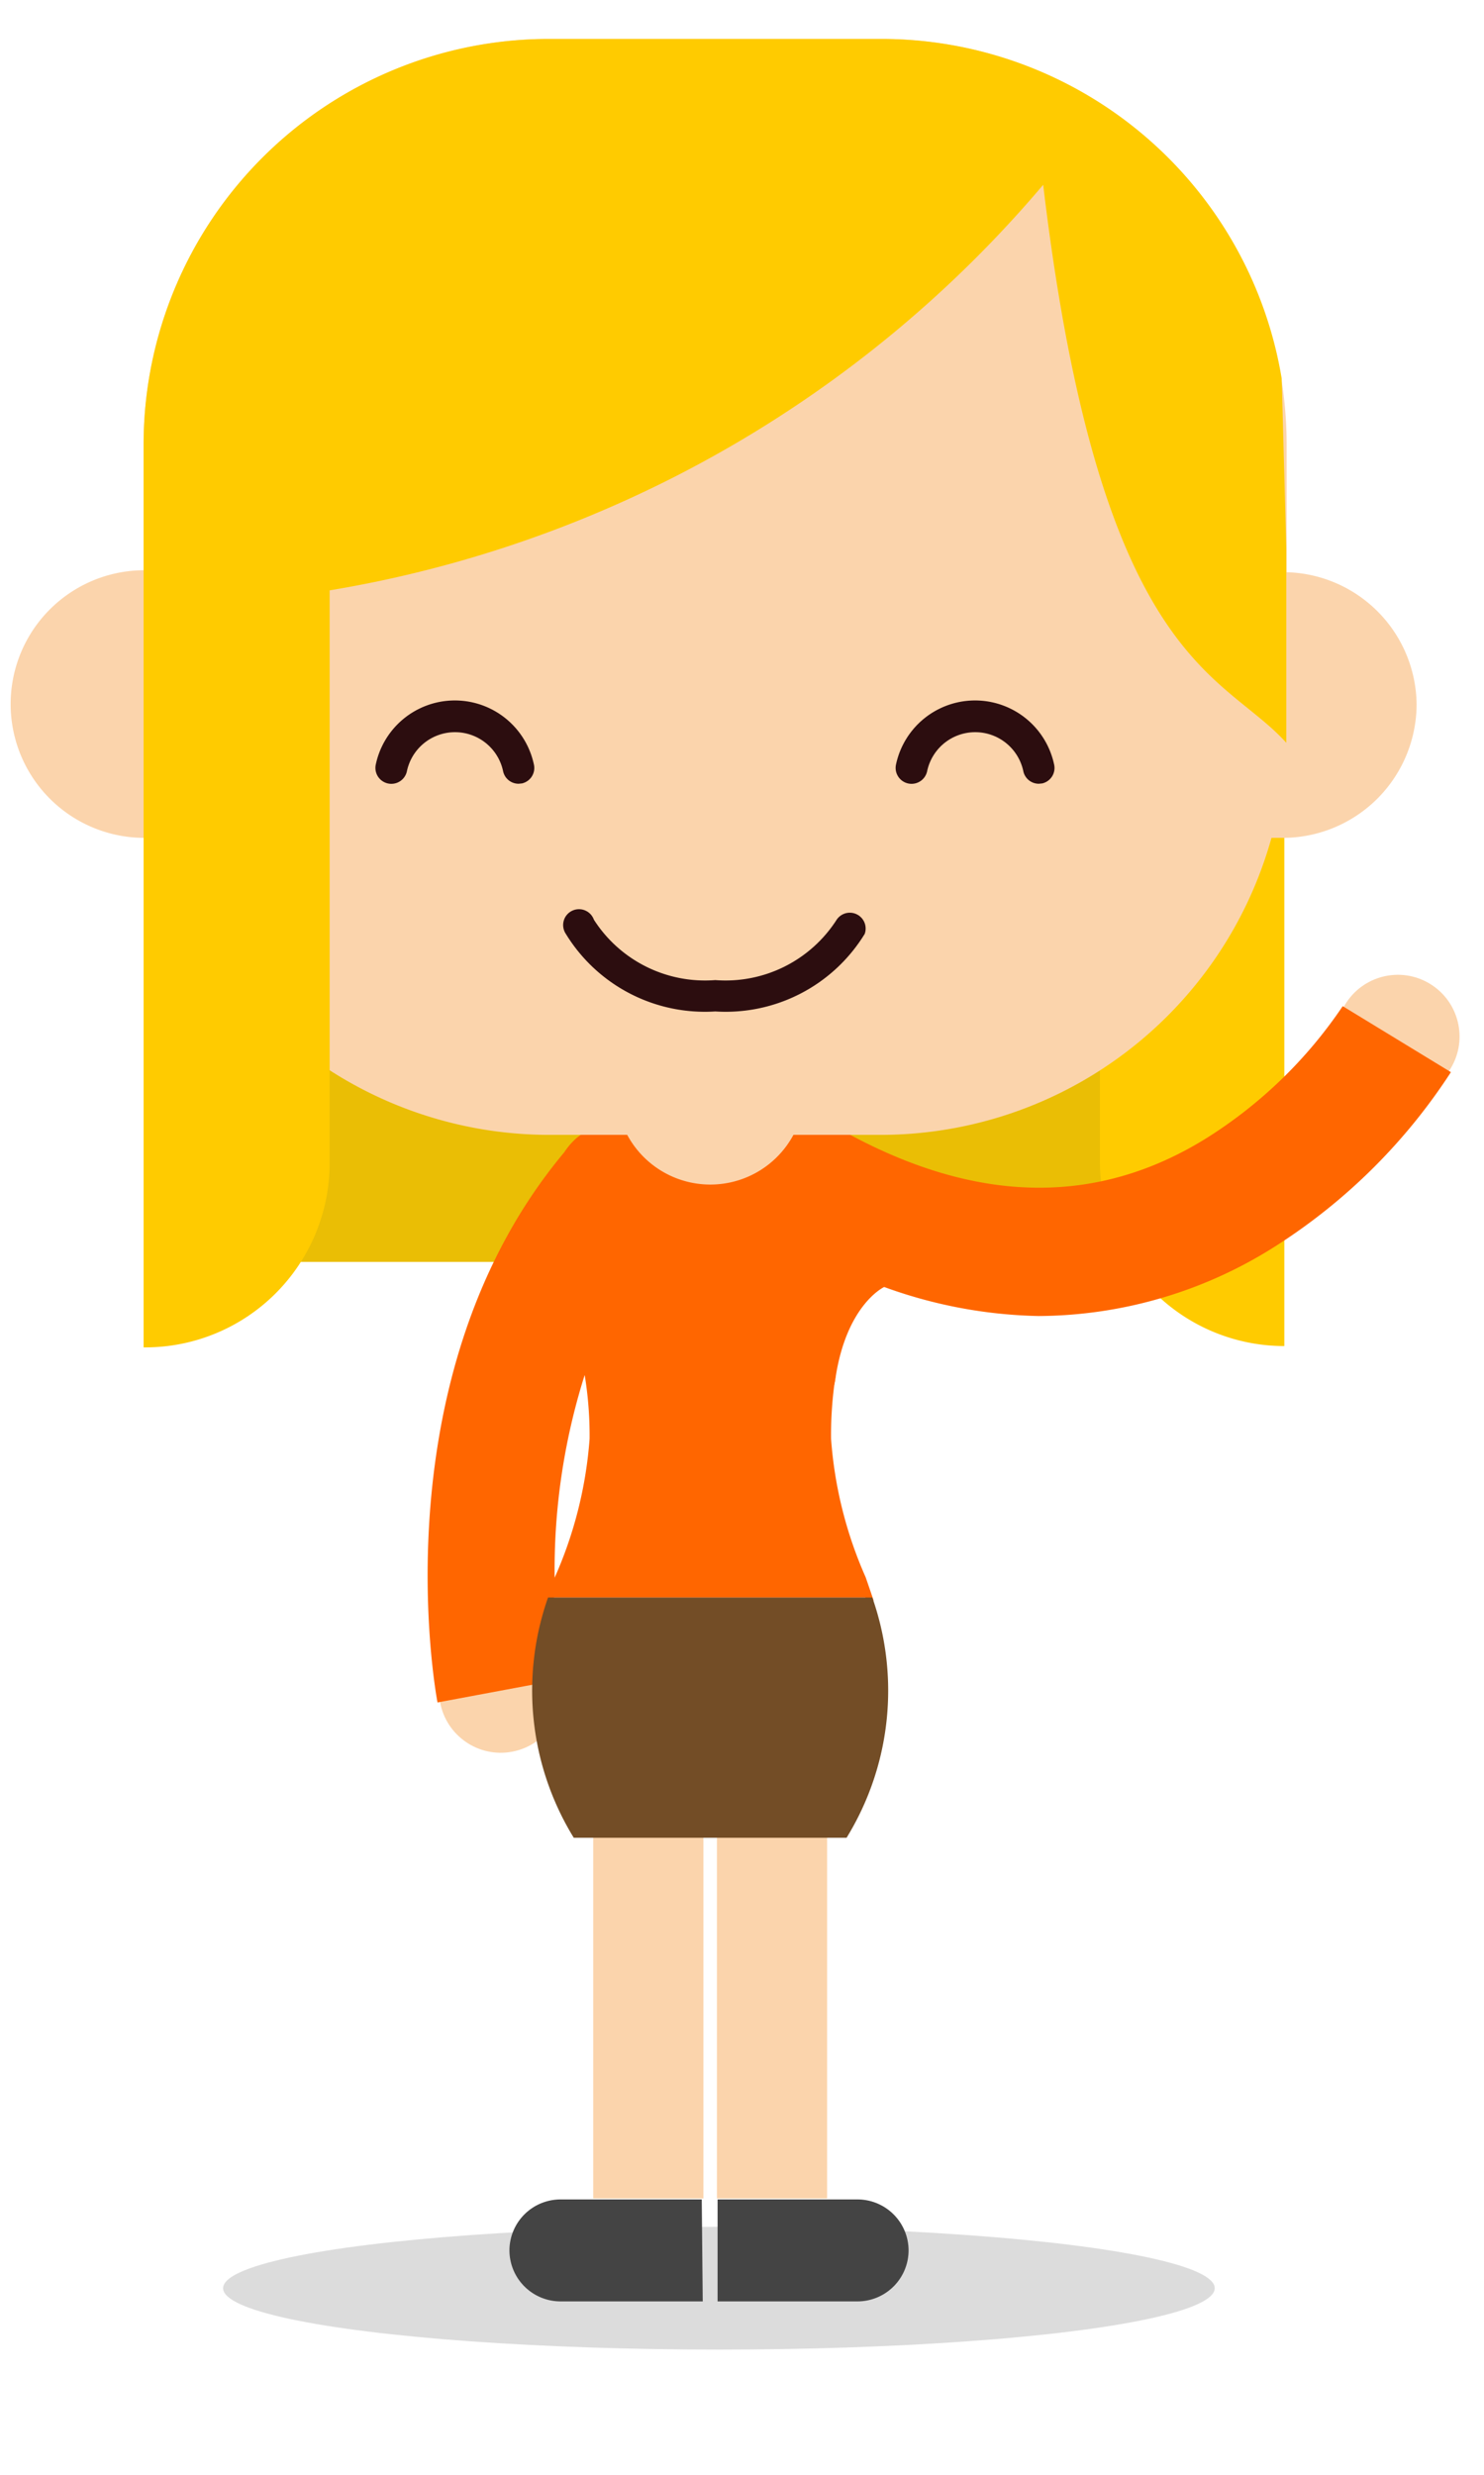
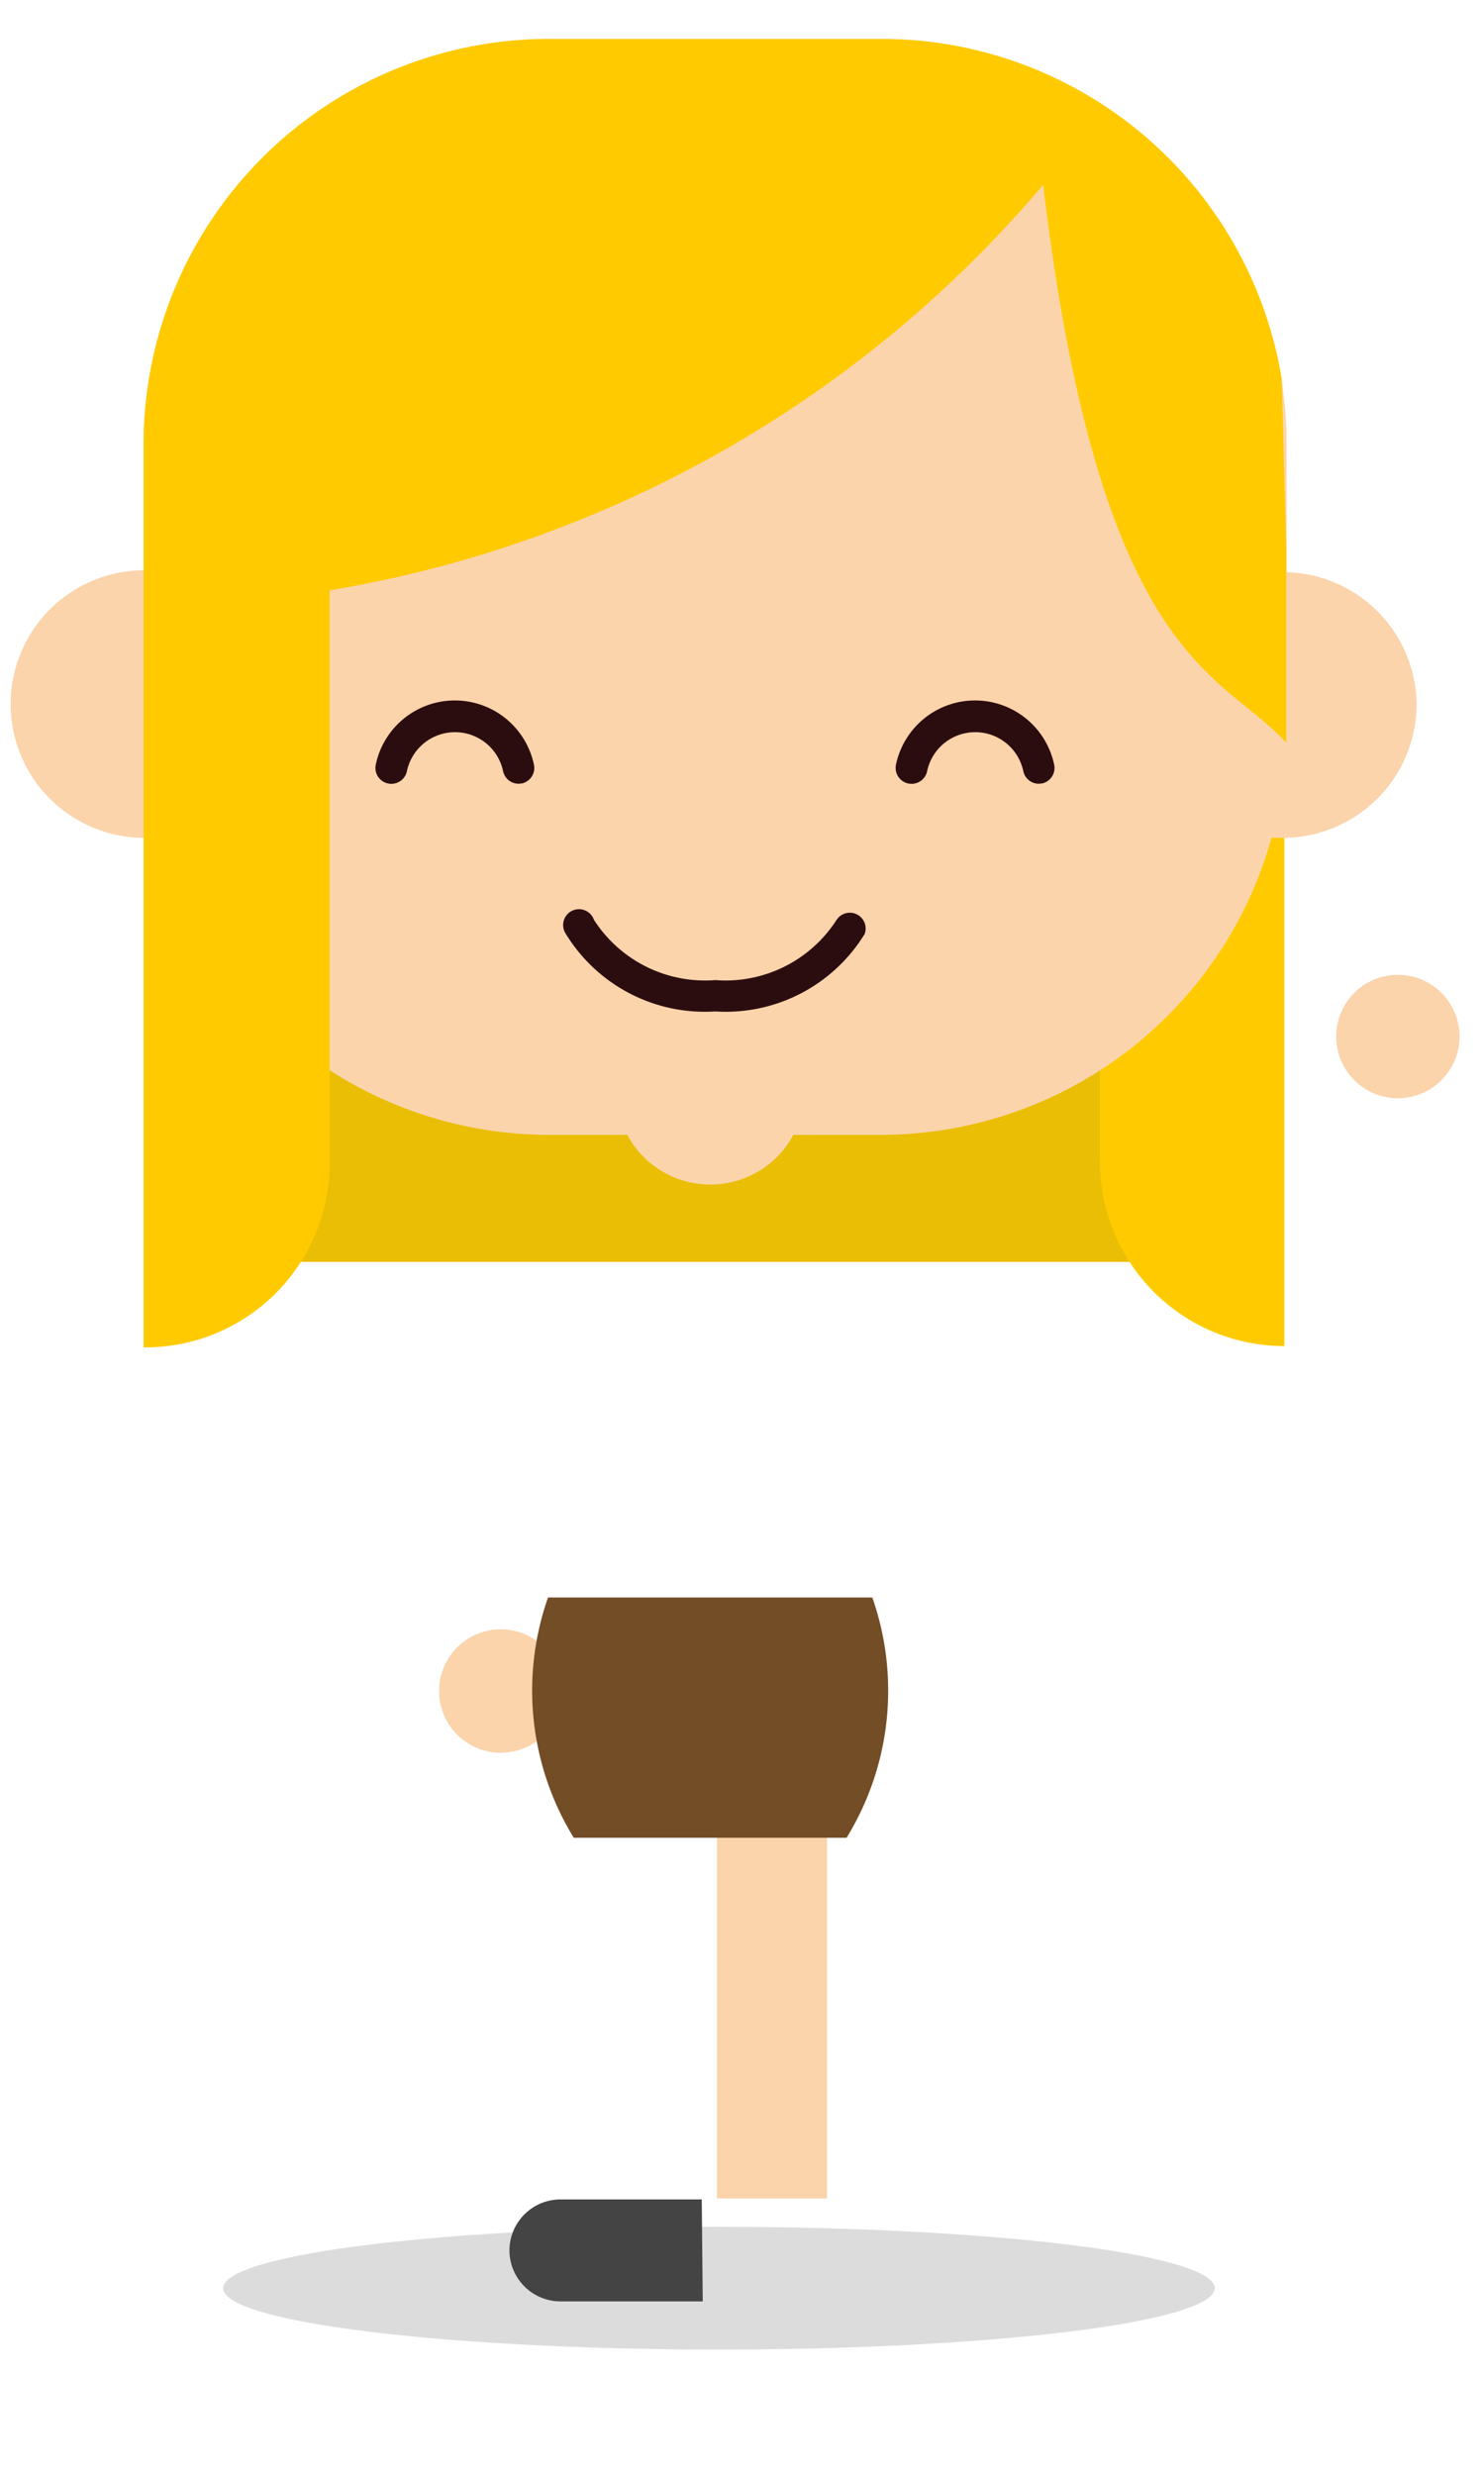
<svg xmlns="http://www.w3.org/2000/svg" preserveAspectRatio="xMidYMid slice" width="640px" height="1067px" id="Layer_1" data-name="Layer 1" viewBox="0 0 45 75">
  <defs>
    <style>.cls-1{fill:#fbd4ac;}.cls-2{fill:#eabe05;}.cls-3{fill:#ffcb00;}.cls-4{fill:#f60;}.cls-5{fill:#dcdcdc;}.cls-6{fill:#444;}.cls-7{fill:#734d26;}.cls-8{fill:#2c0d0f;}</style>
  </defs>
  <title>Maura McKibbin Web Images 45 x 75 pixels</title>
  <circle class="cls-1" cx="15.18" cy="51.25" r="1.87" transform="translate(-9.12 3.64) rotate(-10.55)" />
  <rect class="cls-2" x="7.69" y="12.23" width="27.92" height="26.01" />
  <path class="cls-3" d="M38.94,14V40.79a5.59,5.59,0,0,1-5.59-5.59s0-18.75,0-21.14Z" />
  <circle class="cls-1" cx="42.38" cy="31.4" r="1.87" transform="translate(-6.35 51.59) rotate(-59.03)" />
-   <path class="cls-4" d="M20,34h4.12a3.4,3.4,0,0,1,1.46.28l0,0c4,2.21,7.67,2.28,11,.21a13.86,13.86,0,0,0,4.13-4l3.28,2a17.6,17.6,0,0,1-5.25,5.23,13.5,13.5,0,0,1-7.25,2.16A14.45,14.45,0,0,1,26.81,39s-1.15.53-1.48,2.79S21,39,21,39l-1-5" />
-   <path class="cls-4" d="M26.24,48.41s0,.09,0,.14l.25-.05-.24-.7a12.57,12.57,0,0,1-1.05-4.2,11.63,11.63,0,0,1,.13-1.86L26,35a2.58,2.58,0,0,0-2.39-1.13H19.48a2.88,2.88,0,0,0-2,.62h0a2.17,2.17,0,0,0-.37.43c-5.61,6.71-3.92,16.26-3.84,16.67l3.75-.7a18.53,18.53,0,0,1-.22-2.48Zm-8.51-6.75a11.34,11.34,0,0,1,.15,1.94,12.62,12.62,0,0,1-1.06,4.21A19.59,19.59,0,0,1,17.73,41.67Z" />
  <ellipse class="cls-5" cx="21.8" cy="69.34" rx="15.03" ry="1.86" />
-   <rect class="cls-1" x="17.99" y="52.59" width="3.34" height="14.03" />
  <path class="cls-6" d="M21.31,69.74H17a1.55,1.55,0,0,1-1.55-1.55h0A1.55,1.55,0,0,1,17,66.65h4.28Z" />
  <rect class="cls-1" x="21.74" y="52.59" width="3.34" height="14.03" />
-   <path class="cls-6" d="M21.76,69.74H26a1.55,1.55,0,0,0,1.55-1.55h0A1.55,1.55,0,0,0,26,66.65H21.76Z" />
  <path class="cls-7" d="M17.4,55.69h8.27a8.51,8.51,0,0,0,.78-7.28H16.62A8.51,8.51,0,0,0,17.4,55.69Z" />
  <path class="cls-1" d="M24.26,33.92a4.64,4.64,0,0,0-.66,0H19.48a4.62,4.62,0,0,0-.66,0,2.86,2.86,0,0,0,5.44,0Z" />
  <path class="cls-1" d="M42.95,21.34a4.05,4.05,0,0,0-3.94-4V13.43A12.29,12.29,0,0,0,26.75,1.18H16.62A12.29,12.29,0,0,0,4.36,13.43v3.85a4.05,4.05,0,0,0,.05,8.11l.4,0a12.3,12.3,0,0,0,11.8,9H26.75a12.3,12.3,0,0,0,11.8-9l.34,0a4.06,4.06,0,0,0,4.06-4.06" />
  <path class="cls-8" d="M21.69,30.65a4.94,4.94,0,0,1-4.53-2.35.48.48,0,1,1,.85-.43,4,4,0,0,0,3.68,1.83,4,4,0,0,0,3.68-1.83.48.48,0,0,1,.85.43A4.94,4.94,0,0,1,21.69,30.65Z" />
  <path class="cls-3" d="M39,17.29v-.13c0-.17,0-.33,0-.5l-.14-5.19A12.3,12.3,0,0,0,26.75,1.18H16.62A12.29,12.29,0,0,0,4.36,13.43v1.4h0v26A5.59,5.59,0,0,0,10,35.21s0-11.58,0-17.32A36.09,36.09,0,0,0,31.63,5.6C33.36,20.15,37.07,20.36,39,22.51V17.3Z" />
  <path class="cls-8" d="M15.73,23.75a.48.48,0,0,1-.47-.37,1.49,1.49,0,0,0-2.92,0,.48.48,0,1,1-.94-.22,2.45,2.45,0,0,1,4.79,0,.48.48,0,0,1-.36.58Z" />
  <path class="cls-8" d="M31.5,23.75a.48.48,0,0,1-.47-.37,1.49,1.49,0,0,0-2.92,0,.48.48,0,1,1-.94-.22,2.45,2.45,0,0,1,4.79,0,.48.48,0,0,1-.36.58Z" />
</svg>